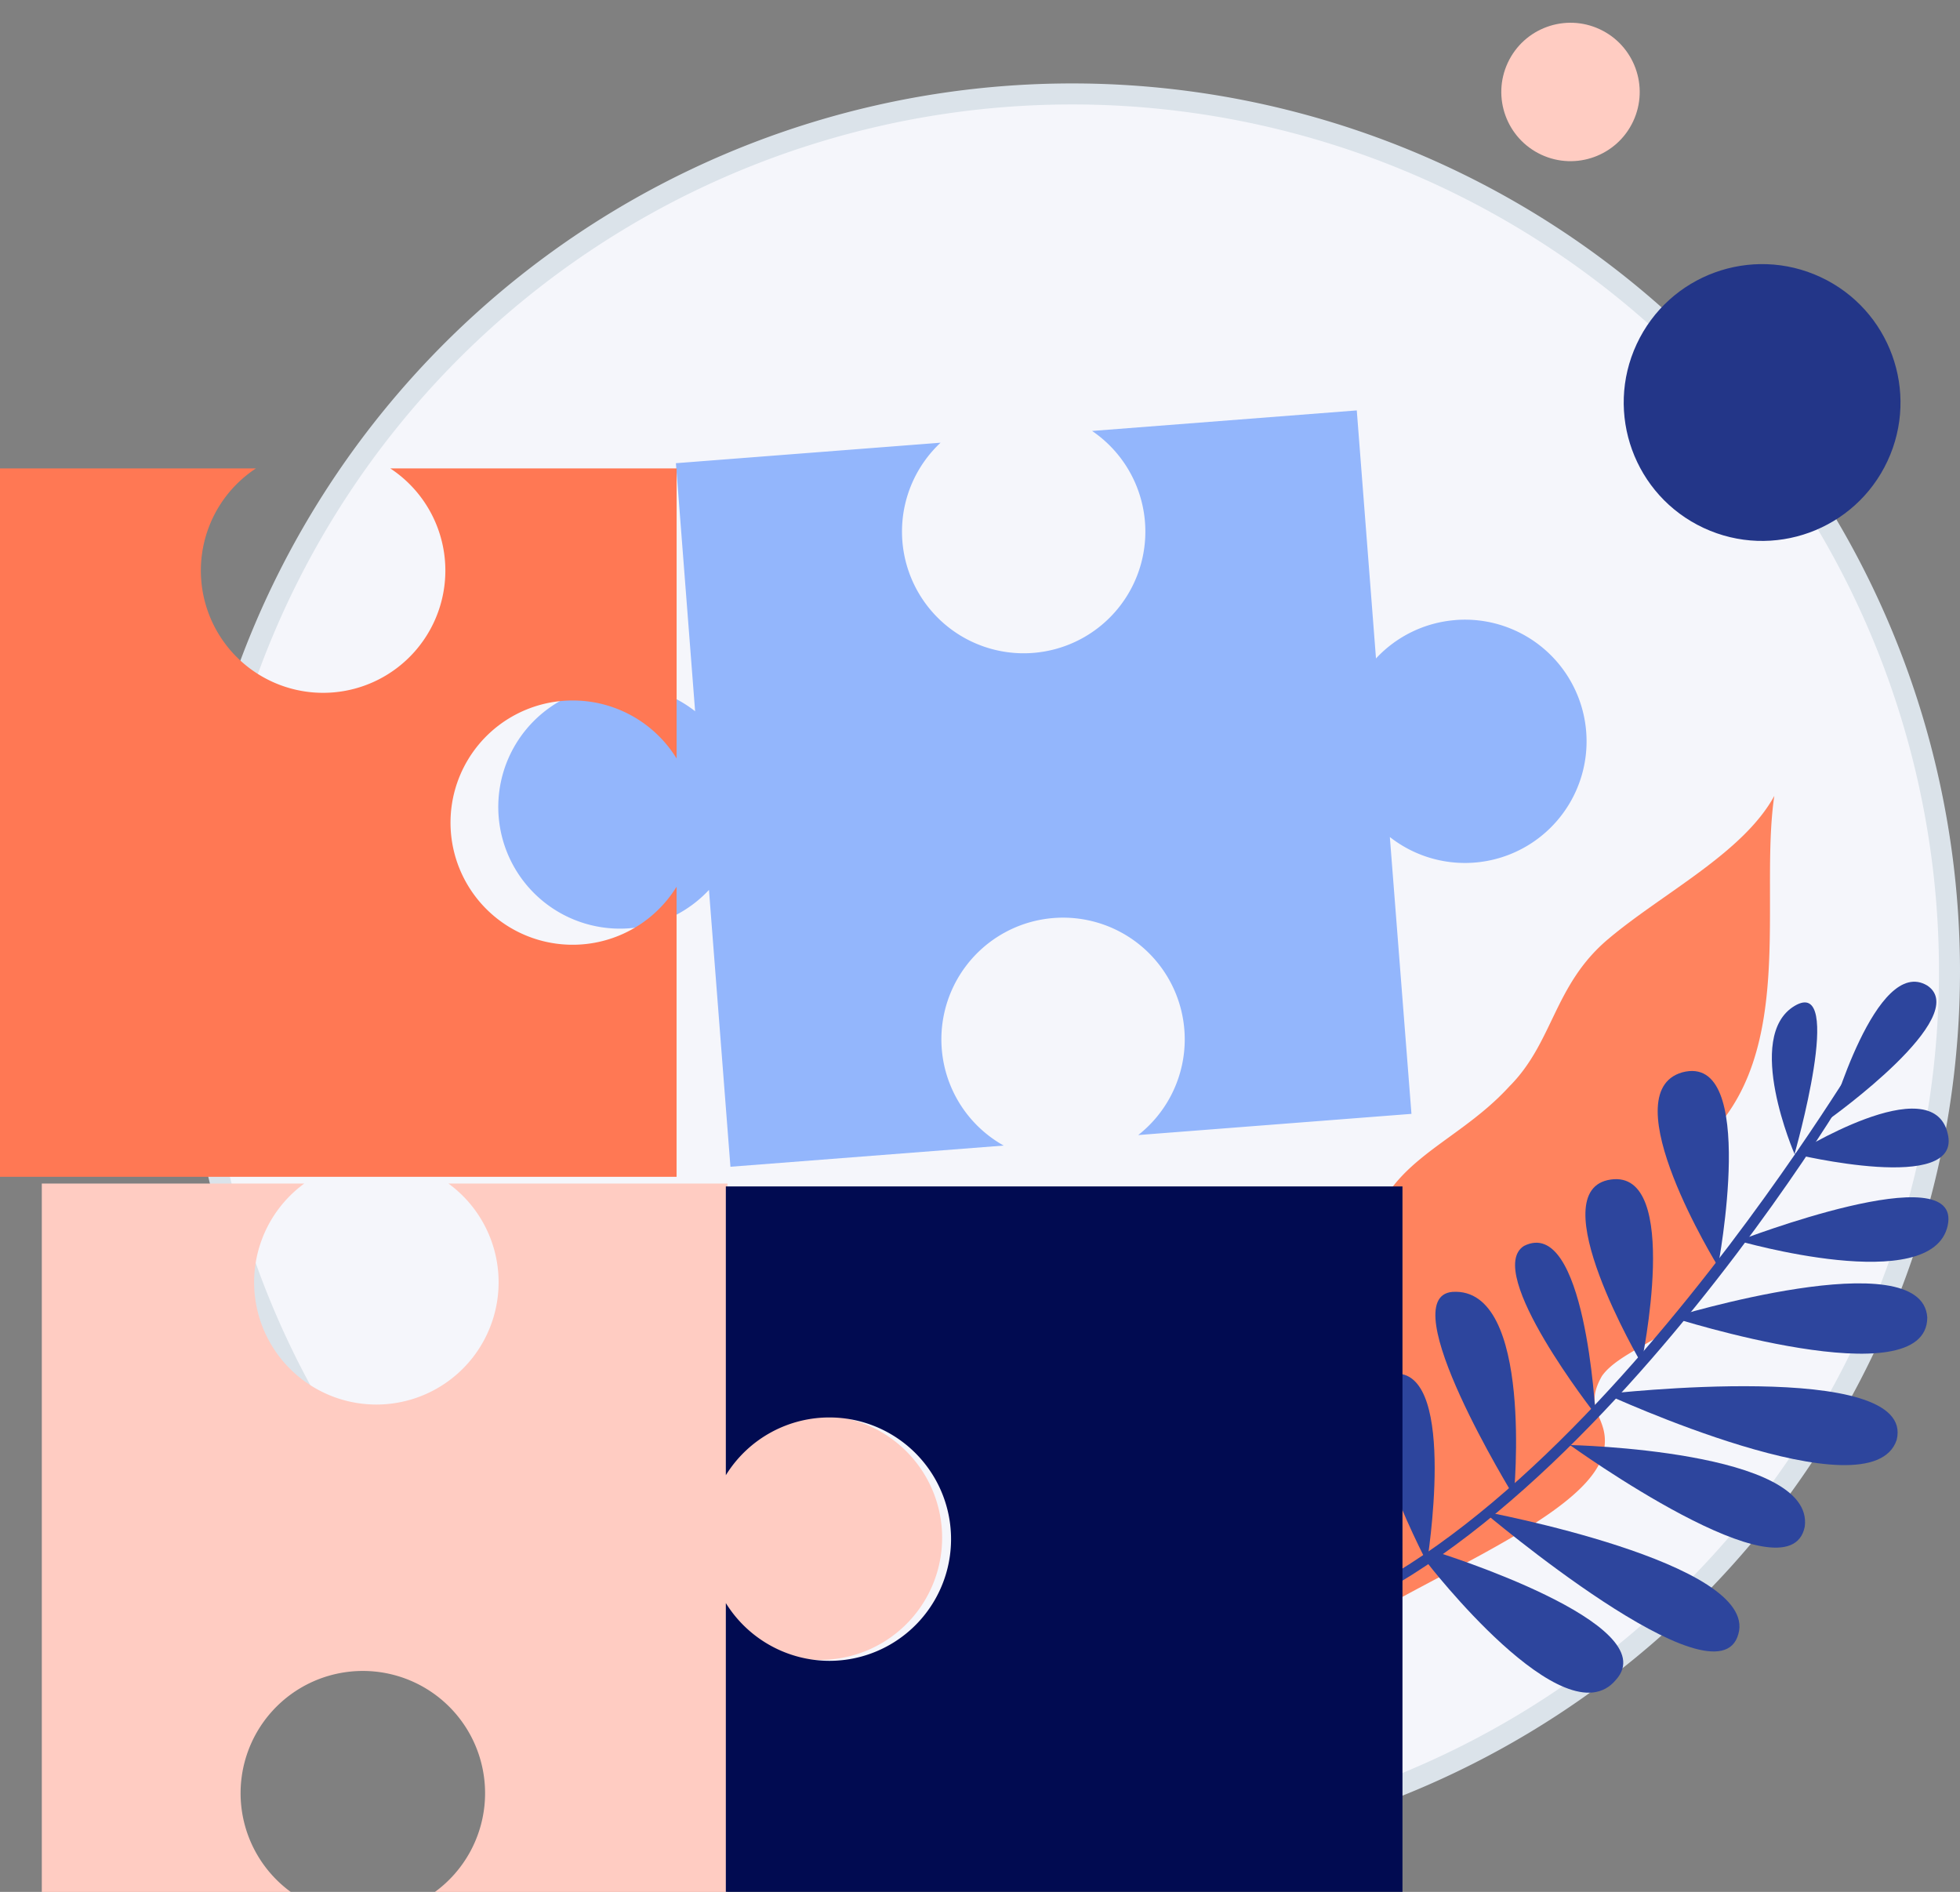
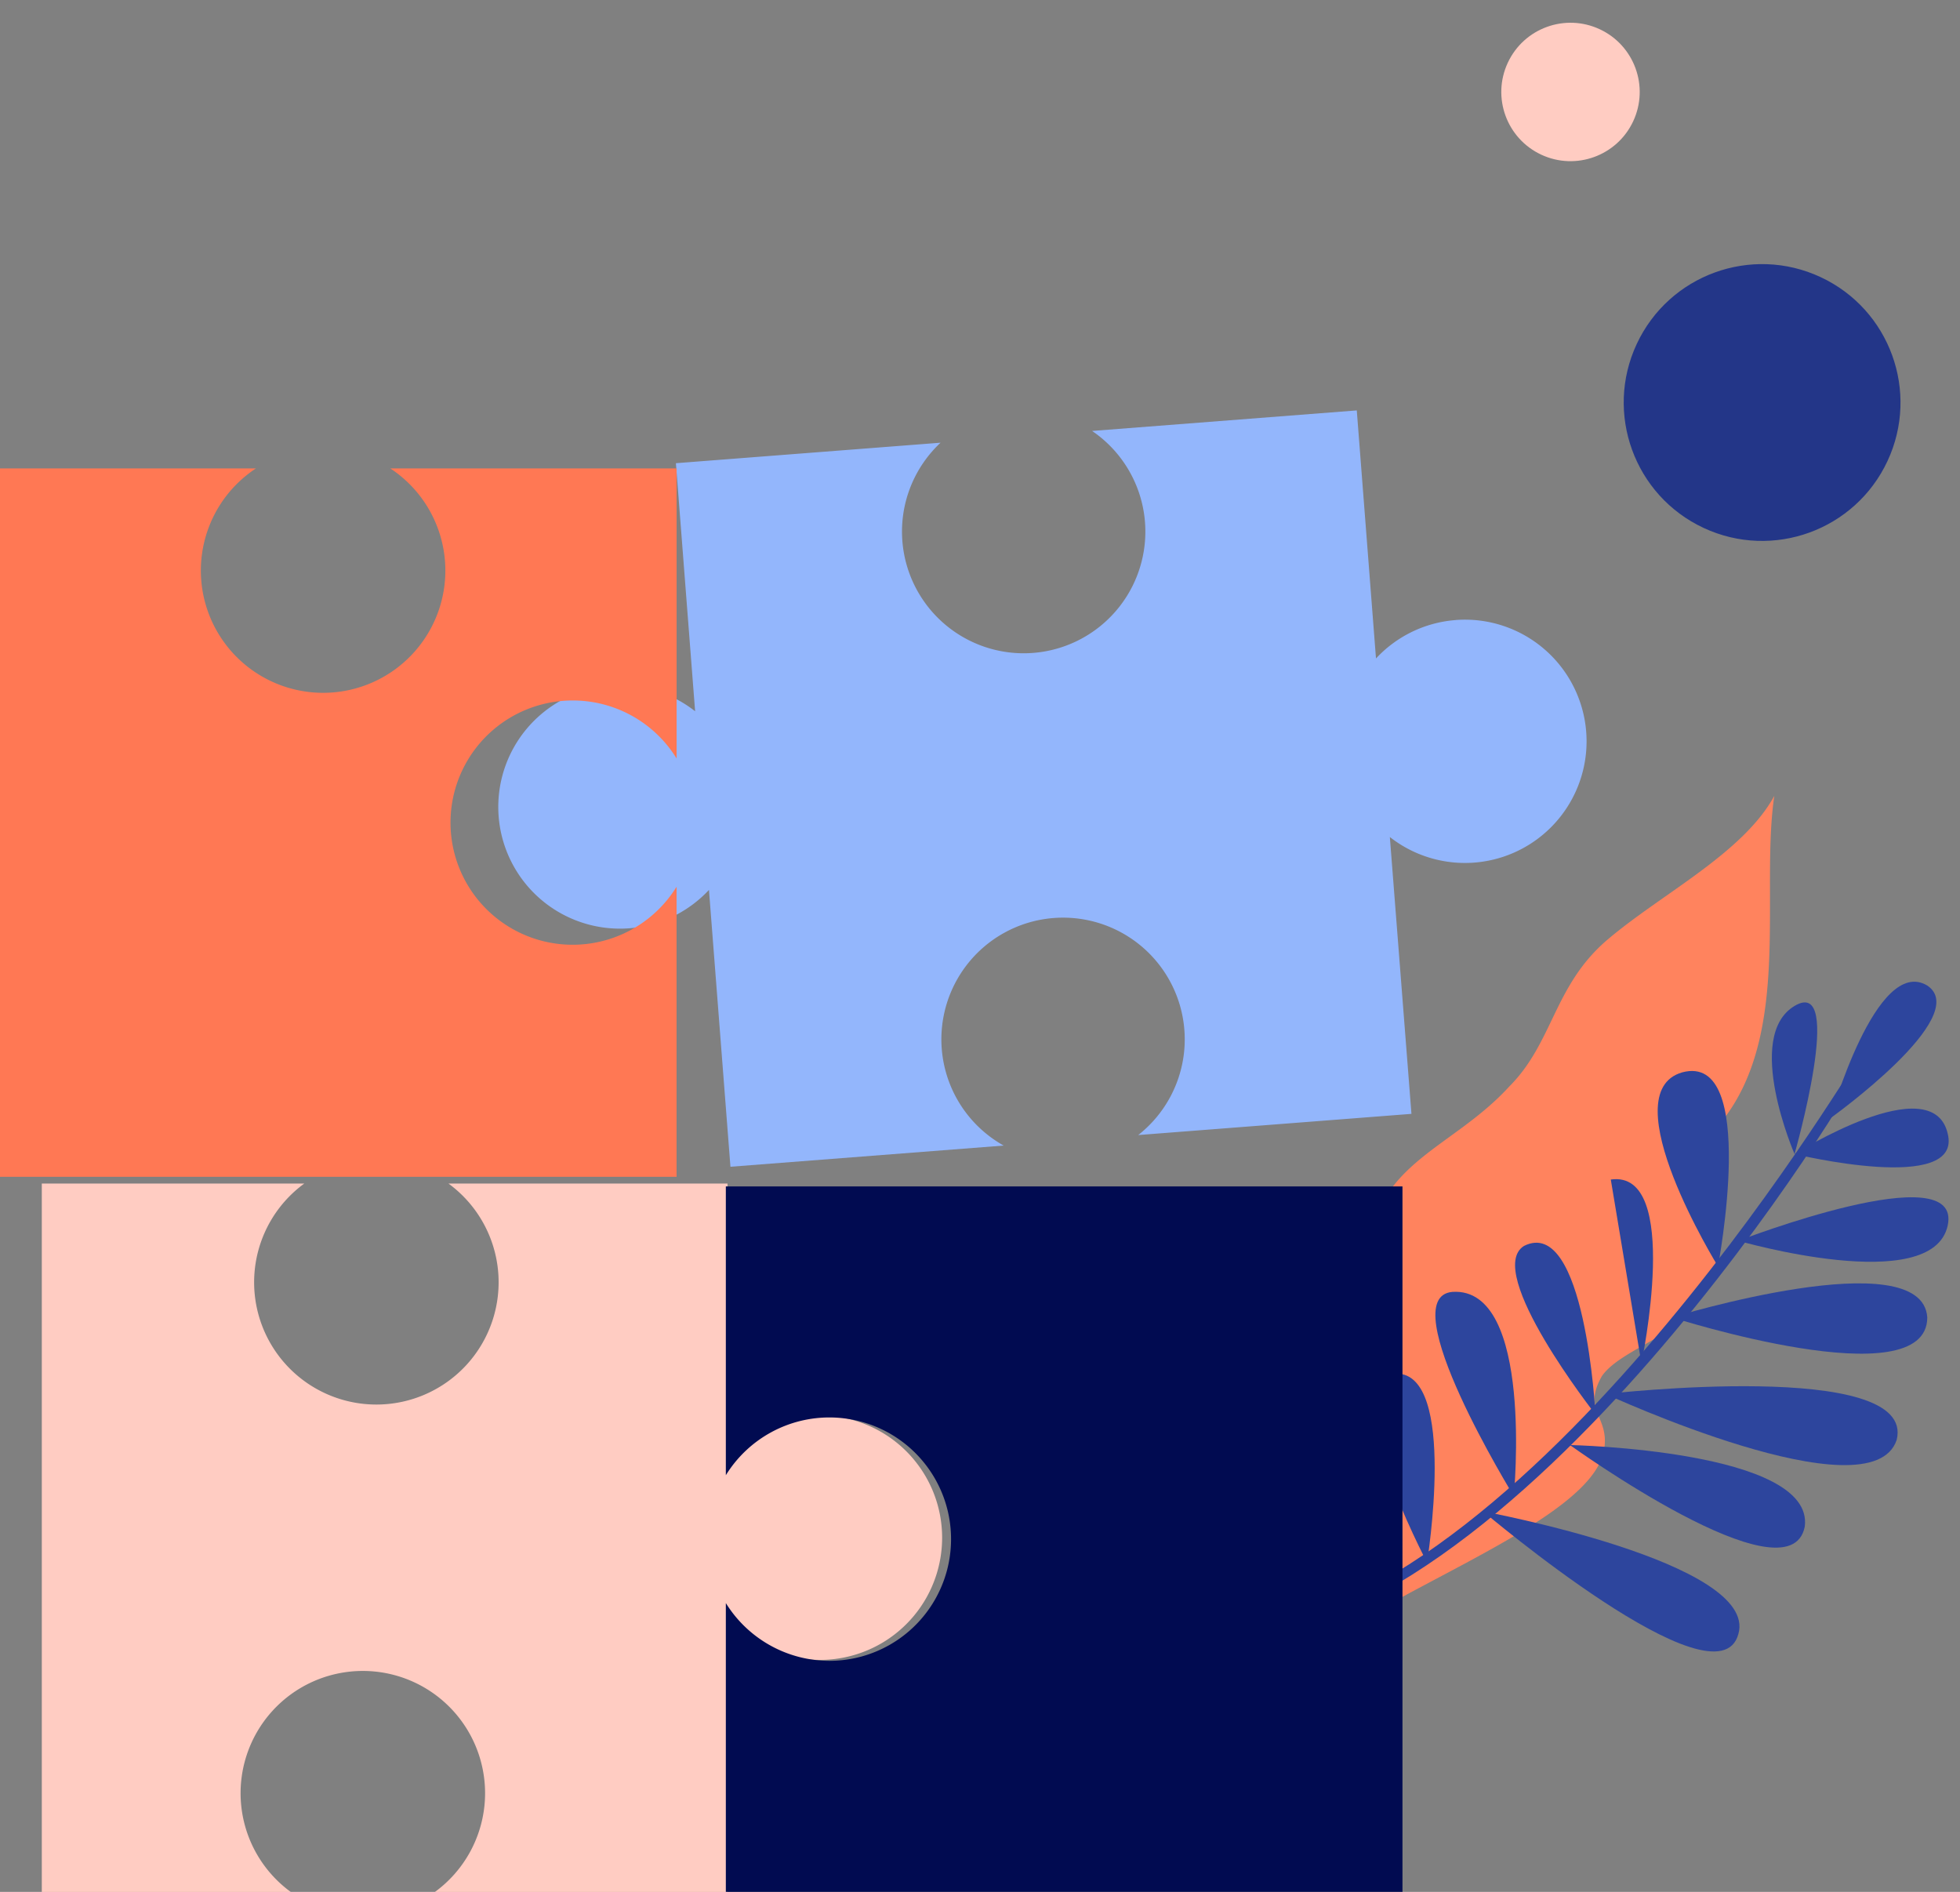
<svg xmlns="http://www.w3.org/2000/svg" width="93.25" height="90" viewBox="0 0 93.25 90">
  <rect x="0" y="0" width="93.25" height="90" fill="#808080" stroke="none" />
  <g id="Groupe_3615" data-name="Groupe 3615" transform="translate(-3404.665 988.469)">
-     <path id="Tracé_3820" data-name="Tracé 3820" d="M853.237,446.444A41.743,41.743,0,1,1,811.494,404.7a41.743,41.743,0,0,1,41.743,41.744Z" transform="translate(2644.178 -1388.7)" fill="#f5f6fb" stroke="#dbe3ea" stroke-miterlimit="10" stroke-width="1" />
    <path id="Tracé_4823" data-name="Tracé 4823" d="M512.265,85.6c-2.429-5.829,16.758-6.8,18.215-11.415.486-1.458-.728-1.944.486-3.4.972-.972,3.4-1.215,4.372-2.186.242-.243.485-.243.728-.486a4.7,4.7,0,0,0,.243-6.8c6.558-2.672,5.829-11.172,7.53-16.272-1.944,2.429-6.072,3.643-8.986,5.343s-3.4,4.372-5.829,6.072c-3.157,2.429-6.8,2.429-8.015,6.558-.486,1.943,0,2.429-1.7,3.885-1.457,1.215-3.4,1.7-4.614,3.157-2.915,3.643-.486,6.072.243,9.958Z" transform="matrix(0.985, -0.174, 0.174, 0.985, 2945.562, -900.345)" fill="#ff835e" />
    <g id="Groupe_2911" data-name="Groupe 2911" transform="translate(3462.113 -941.767)">
      <g id="Groupe_2895" data-name="Groupe 2895" transform="translate(0 3.825)">
        <path id="Tracé_3824" data-name="Tracé 3824" d="M457.541,88.433c14.815,0,31.088-26.959,31.088-27.445l-.242-.243c-.243.243-16.273,27.2-30.846,27.2Z" transform="translate(-457.541 -60.745)" fill="#2d459d" />
      </g>
      <g id="Groupe_2896" data-name="Groupe 2896" transform="translate(4.107 21.409)">
-         <path id="Tracé_3825" data-name="Tracé 3825" d="M483.136,86.374c0,.243,2.429-7.043-.728-8.258-3.158-1.457.728,8.5.728,8.258Z" transform="translate(-481.172 -77.97)" fill="#2d459d" />
-       </g>
+         </g>
      <g id="Groupe_2897" data-name="Groupe 2897" transform="translate(7.882 18.64)">
        <path id="Tracé_3826" data-name="Tracé 3826" d="M479.969,84.244s1.457-8.986-1.458-8.986C475.353,75.5,479.969,84.244,479.969,84.244Z" transform="translate(-477.406 -75.258)" fill="#2d459d" />
      </g>
      <g id="Groupe_2898" data-name="Groupe 2898" transform="translate(10.842 14.75)">
        <path id="Tracé_3827" data-name="Tracé 3827" d="M477.344,81.166s.972-9.957-2.915-9.714C471.515,71.694,477.344,81.166,477.344,81.166Z" transform="translate(-473.613 -71.448)" fill="#2d459d" />
      </g>
      <g id="Groupe_2899" data-name="Groupe 2899" transform="translate(17.98 9.392)">
-         <path id="Tracé_3828" data-name="Tracé 3828" d="M469.895,74.961s1.943-9.228-1.457-8.744S469.895,74.961,469.895,74.961Z" transform="translate(-467.23 -66.199)" fill="#2d459d" />
+         <path id="Tracé_3828" data-name="Tracé 3828" d="M469.895,74.961s1.943-9.228-1.457-8.744Z" transform="translate(-467.23 -66.199)" fill="#2d459d" />
      </g>
      <g id="Groupe_2900" data-name="Groupe 2900" transform="translate(14.633 12.416)">
        <path id="Tracé_3829" data-name="Tracé 3829" d="M473.738,77.328s-.486-9.471-3.4-8.015C468.395,70.528,473.738,77.328,473.738,77.328Z" transform="translate(-469.912 -69.161)" fill="#2d459d" />
      </g>
      <g id="Groupe_2901" data-name="Groupe 2901" transform="translate(21.419 4.245)">
        <path id="Tracé_3830" data-name="Tracé 3830" d="M466.564,70.452s1.943-10.2-1.7-9.229C461.464,62.194,466.564,70.452,466.564,70.452Z" transform="translate(-463.695 -61.157)" fill="#2d459d" />
      </g>
      <g id="Groupe_2902" data-name="Groupe 2902" transform="translate(26.851 0.985)">
        <path id="Tracé_3831" data-name="Tracé 3831" d="M460.655,65.175s2.429-8.5,0-7.044S460.655,65.175,460.655,65.175Z" transform="translate(-459.576 -57.964)" fill="#2d459d" />
      </g>
      <g id="Groupe_2903" data-name="Groupe 2903" transform="translate(29.631)">
        <path id="Tracé_3832" data-name="Tracé 3832" d="M454.024,63.495s6.8-4.857,4.614-6.314C456.209,55.723,454.024,63.495,454.024,63.495Z" transform="translate(-454.024 -56.999)" fill="#2d459d" />
      </g>
      <g id="Groupe_2904" data-name="Groupe 2904" transform="translate(27.931 6.036)">
        <path id="Tracé_3833" data-name="Tracé 3833" d="M453.45,65.072s8.015,1.943,7.286-.972C460.007,60.943,453.45,65.072,453.45,65.072Z" transform="translate(-453.45 -62.911)" fill="#2d459d" />
      </g>
      <g id="Groupe_2905" data-name="Groupe 2905" transform="translate(25.259 10.254)">
        <path id="Tracé_3834" data-name="Tracé 3834" d="M453.461,69.114s9.229,2.672,9.958-.728S453.461,69.114,453.461,69.114Z" transform="translate(-453.461 -67.043)" fill="#2d459d" />
      </g>
      <g id="Groupe_2906" data-name="Groupe 2906" transform="translate(22.102 14.349)">
        <path id="Tracé_3835" data-name="Tracé 3835" d="M454.448,72.674s12.143,3.886,12.143,0C466.348,69.031,454.448,72.674,454.448,72.674Z" transform="translate(-454.448 -71.055)" fill="#2d459d" />
      </g>
      <g id="Groupe_2907" data-name="Groupe 2907" transform="translate(18.945 19.241)">
        <path id="Tracé_3836" data-name="Tracé 3836" d="M455.83,76.218s12.629,5.829,13.844,2.186C470.645,74.517,455.83,76.218,455.83,76.218Z" transform="translate(-455.83 -75.847)" fill="#2d459d" />
      </g>
      <g id="Groupe_2908" data-name="Groupe 2908" transform="translate(13.116 25.198)">
        <path id="Tracé_3837" data-name="Tracé 3837" d="M463.2,81.682s13.115,2.429,12.143,5.829C474.373,91.153,463.2,81.682,463.2,81.682Z" transform="translate(-463.201 -81.682)" fill="#2d459d" />
      </g>
      <g id="Groupe_2909" data-name="Groupe 2909" transform="translate(17.244 22.04)">
        <path id="Tracé_3838" data-name="Tracé 3838" d="M460.143,78.589s11.658.243,11.172,3.886C470.588,86.118,460.143,78.589,460.143,78.589Z" transform="translate(-460.143 -78.589)" fill="#2d459d" />
      </g>
      <g id="Groupe_2910" data-name="Groupe 2910" transform="translate(10.444 27.141)">
-         <path id="Tracé_3839" data-name="Tracé 3839" d="M469.1,83.585s10.929,3.4,8.5,6.072c-2.43,2.915-8.986-5.586-8.986-5.586Z" transform="translate(-468.615 -83.585)" fill="#2d459d" />
-       </g>
+         </g>
    </g>
    <path id="Tracé_4273" data-name="Tracé 4273" d="M52.445,83.913a5.816,5.816,0,1,0,6.857,0H72.578V96.962a5.813,5.813,0,1,1,0,7.6v13.052H58.658a5.816,5.816,0,1,0-6.857,0H39.956v-33.7Z" transform="translate(3366.698 -1016.08)" fill="#ffccc2" />
    <g id="Groupe_3163" data-name="Groupe 3163" transform="translate(3428.368 -968.944)">
      <path id="Tracé_4288" data-name="Tracé 4288" d="M121.341,33.18a5.766,5.766,0,0,0-3.78,1.826l-.914-11.8-12.593.977a5.789,5.789,0,1,1-7.209.559l-12.592.975.914,11.8a5.789,5.789,0,1,0,.659,8.5l1.022,13.169,13-1.008a5.789,5.789,0,1,1,6.4-.5l13-1.008L118.22,43.5a5.787,5.787,0,1,0,3.121-10.322Z" transform="translate(-75.799 -23.207)" fill="#93b6fc" />
    </g>
    <path id="Tracé_4289" data-name="Tracé 4289" d="M98.615,106.711a5.789,5.789,0,1,0-4.94-8.83V84.144h32.192V117.7H93.675V103.963A5.809,5.809,0,0,0,98.615,106.711Z" transform="translate(3345.523 -1016.172)" fill="#010b51" />
    <path id="Tracé_4291" data-name="Tracé 4291" d="M63.923,38.8a5.8,5.8,0,0,1,4.94,2.761V27.76H55.24a5.816,5.816,0,1,1-6.391,0H36.672v33.7H68.861v-13.8A5.81,5.81,0,1,1,63.923,38.8Z" transform="translate(3367.993 -993.946)" fill="#ff7854" />
    <ellipse id="Ellipse_266" data-name="Ellipse 266" cx="3.292" cy="3.292" rx="3.292" ry="3.292" transform="translate(3477.792 -988.469) rotate(25)" fill="#ffccc2" />
    <ellipse id="Ellipse_266-2" data-name="Ellipse 266-2" cx="6.583" cy="6.583" rx="6.583" ry="6.583" transform="translate(3485.316 -978.069) rotate(25)" fill="#233688" style="isolation: isolate" />
  </g>
</svg>